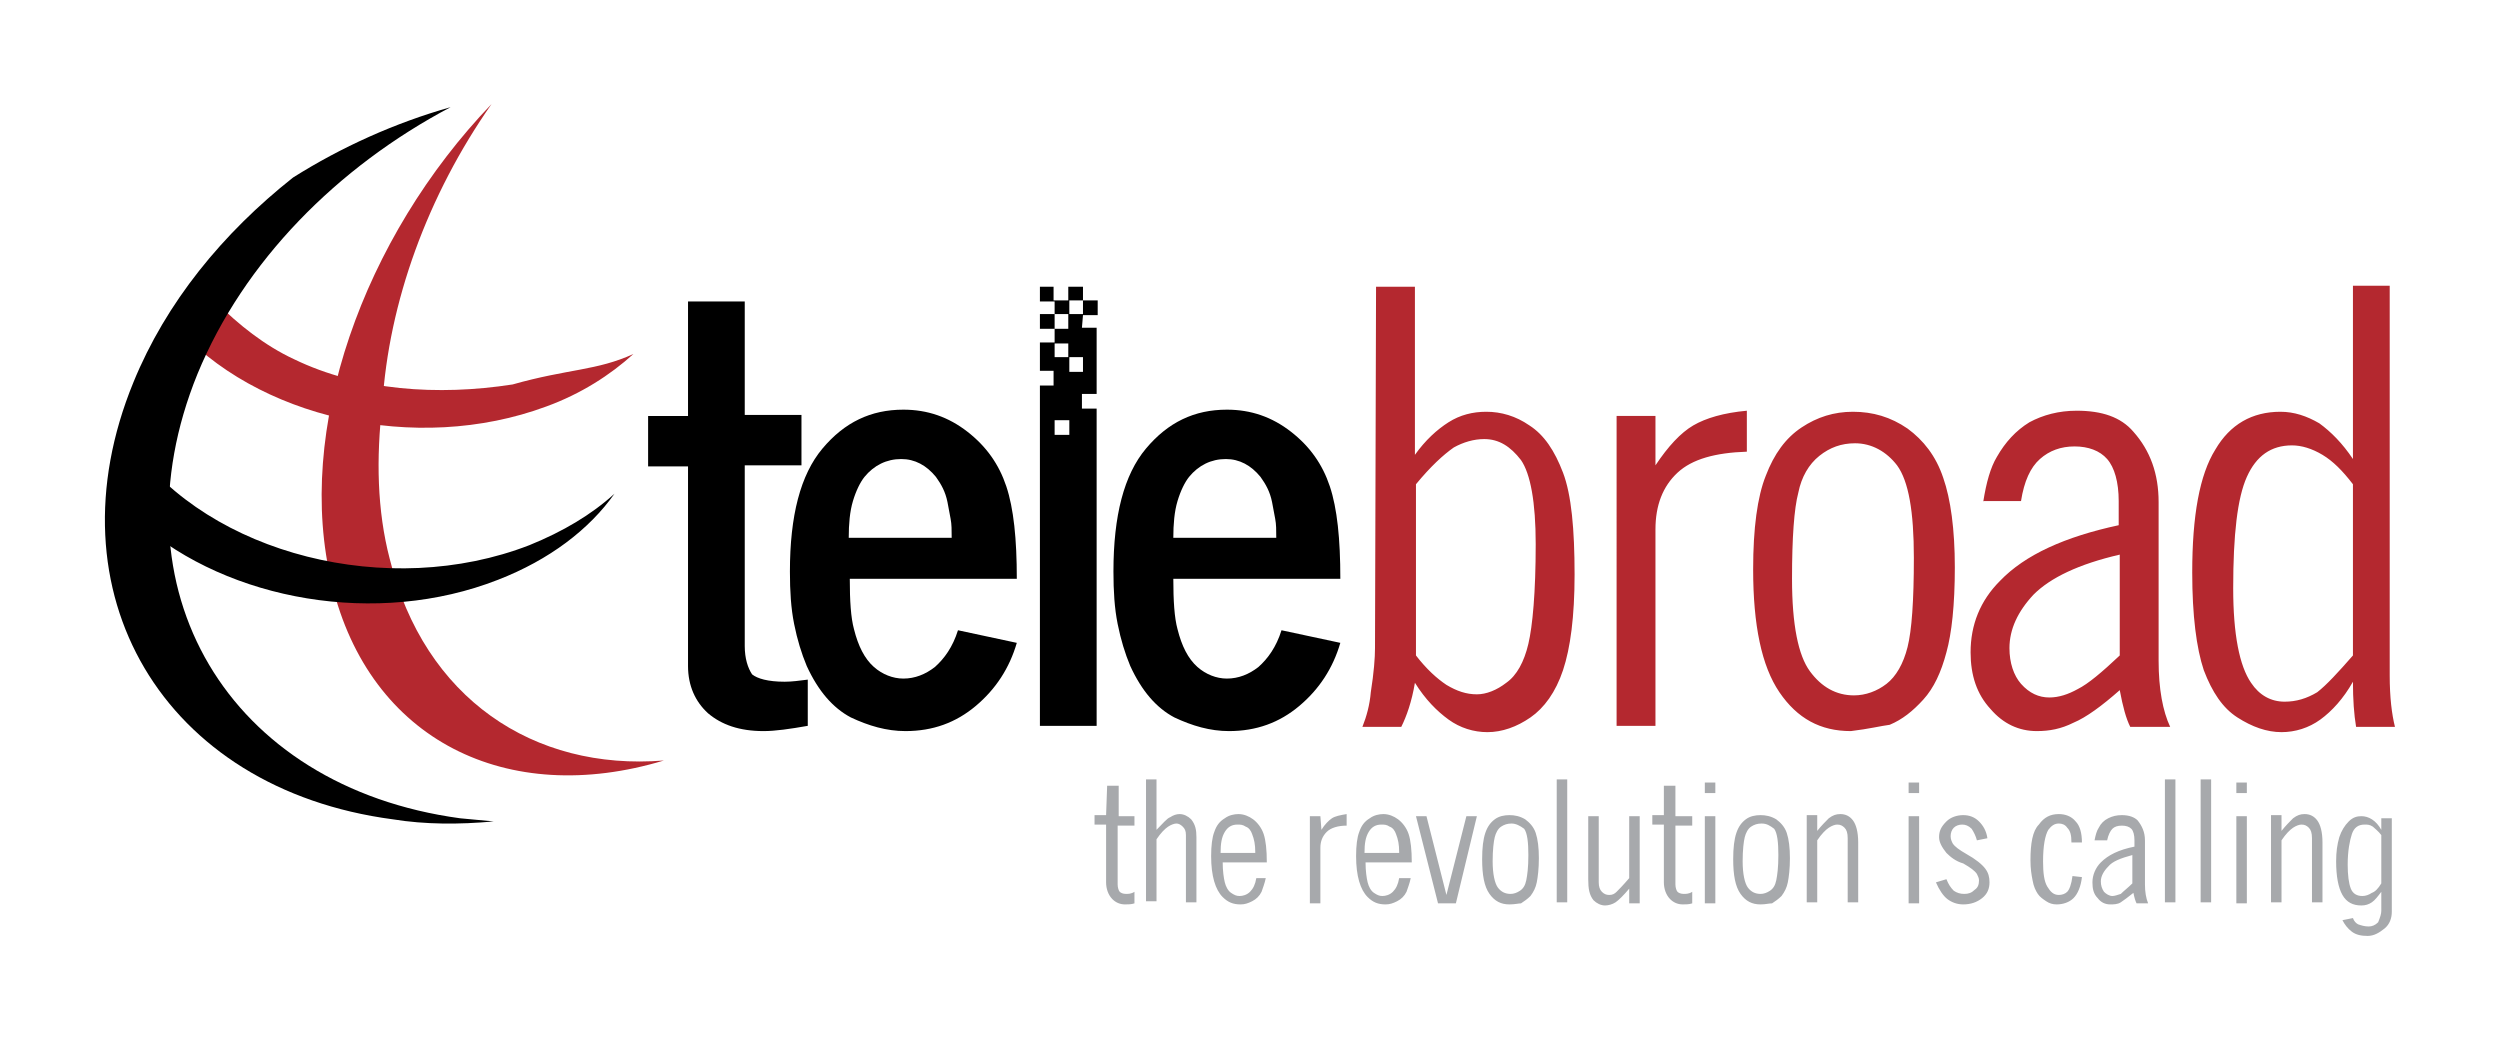
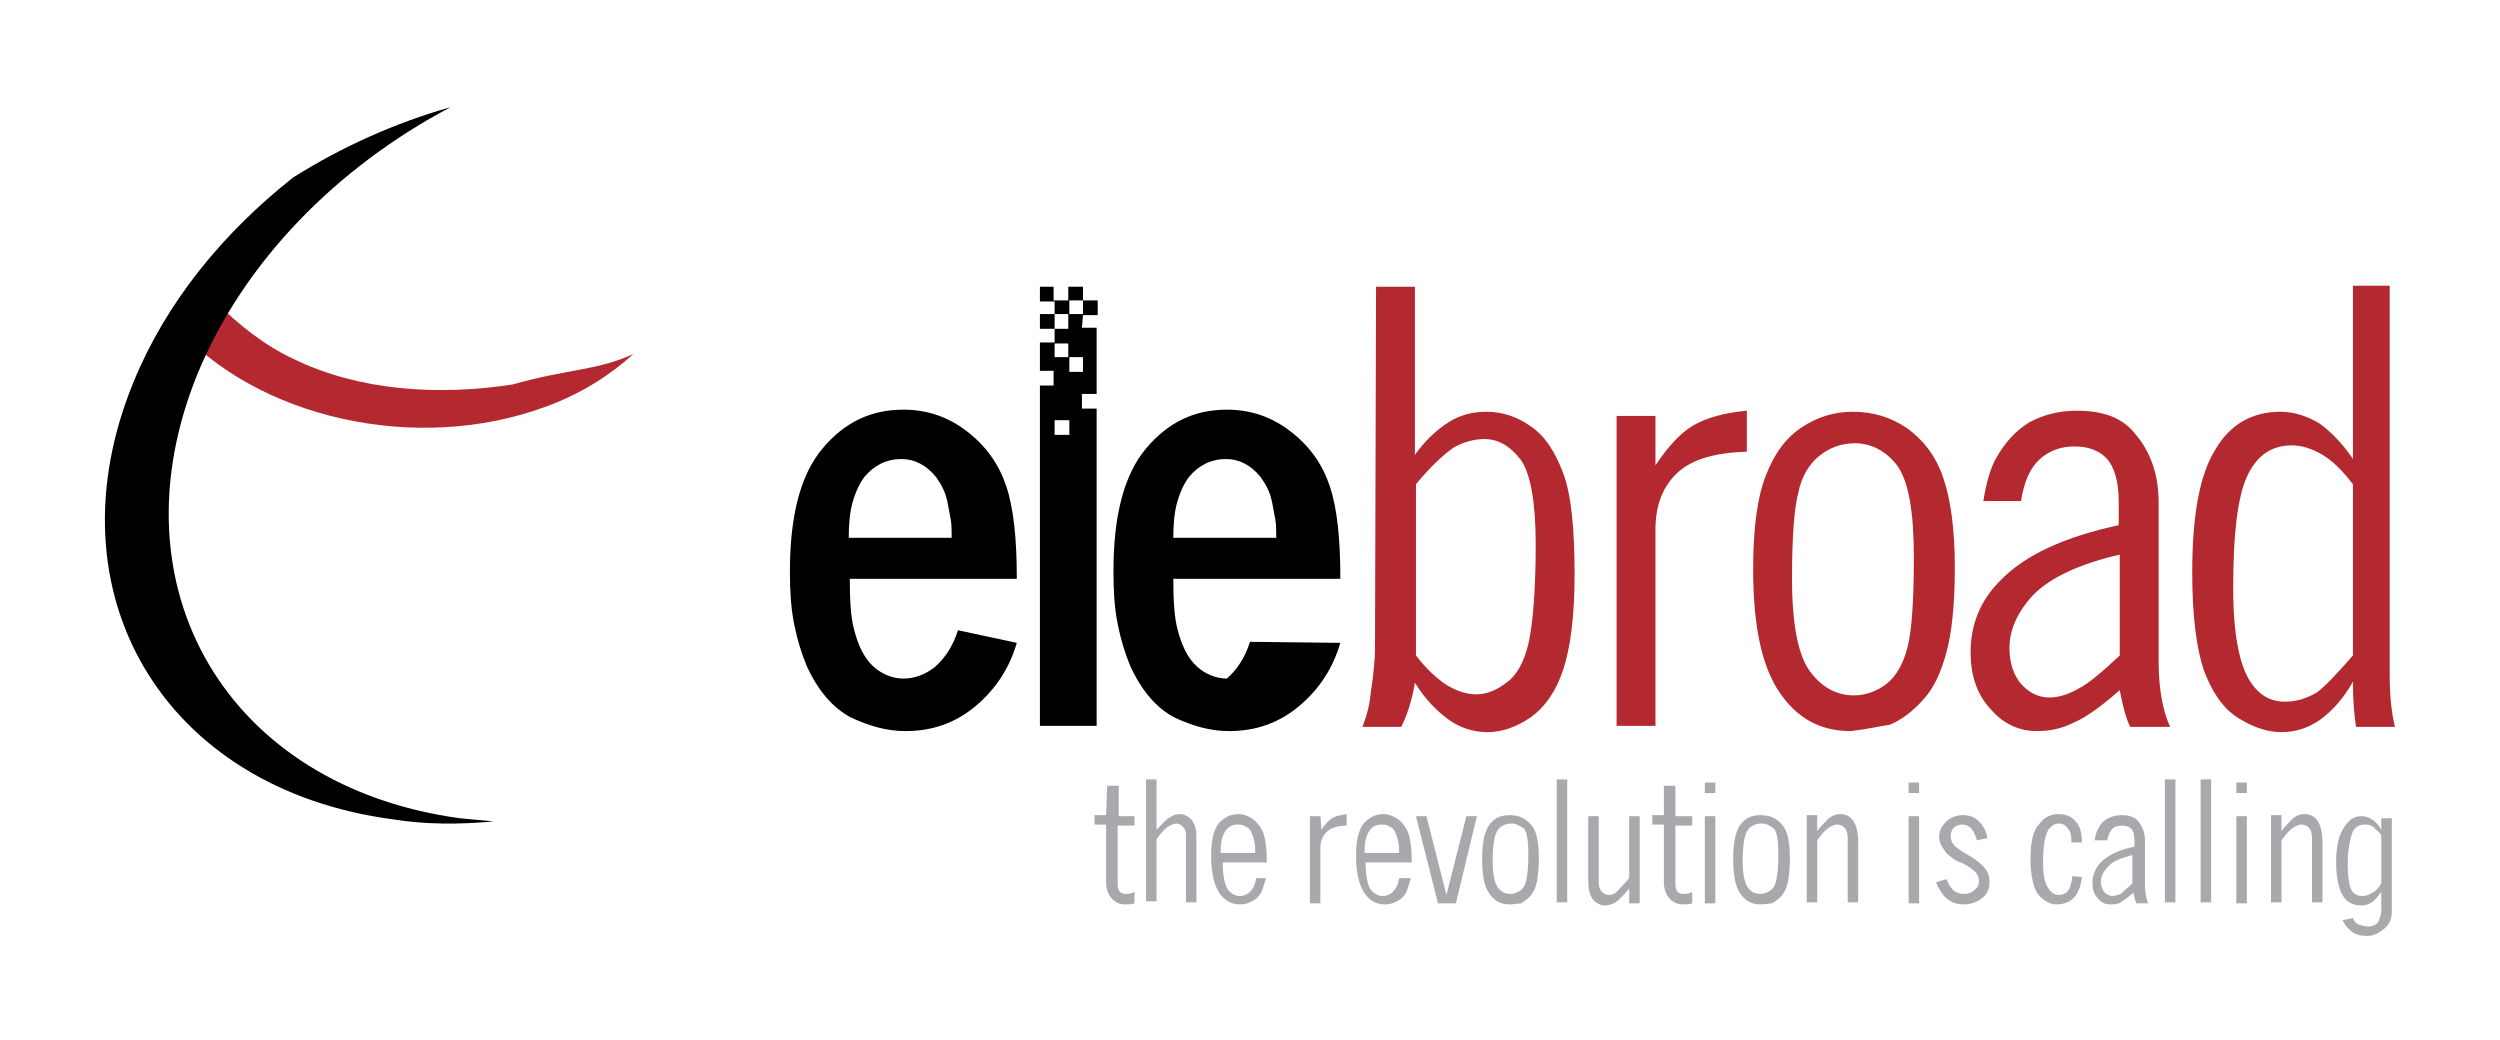
<svg xmlns="http://www.w3.org/2000/svg" version="1.1" id="Layer_1" x="0px" y="0px" viewBox="0 0 238 99" style="enable-background:new 0 0 238 99;" xml:space="preserve">
  <style type="text/css">
	.st0{fill-rule:evenodd;clip-rule:evenodd;fill:#B4282F;}
	.st1{fill-rule:evenodd;clip-rule:evenodd;}
	.st2{fill-rule:evenodd;clip-rule:evenodd;fill:#A7A9AC;}
	.st3{fill:#B4282F;}
</style>
  <g>
    <path class="st0" d="M16.5,30.8c7.8,9,23.1,12.5,35.5,7.9c3.3-1.2,6.1-3,8.3-5c-3.5,1.6-6.2,1.4-11.5,2.9   c-7.1,1.1-14.6,0.6-20.8-2.4c-2.8-1.3-5.3-3.3-7.4-5.4L16.5,30.8L16.5,30.8z" />
-     <path class="st0" d="M63.2,72.4c-14.9,4.5-28-1.9-31.6-16.8c-3.6-14.6,3-33,15.2-45.7c-6.1,8.7-9.8,18.9-10.4,28.6   c-0.6,5.1-0.5,10.1,0.7,14.7C40.4,66.5,50.8,73.4,63.2,72.4L63.2,72.4z" />
    <path class="st1" d="M37.4,78C15.5,75.1,4.5,56.4,12.7,36.4c3.1-7.6,8.5-14.2,15.2-19.5c4.6-2.9,9.7-5.2,15-6.7   c-10.8,5.7-19.7,14.7-24.1,25.4c-8.3,20.4,2.9,39.3,25,42.3c1.1,0.1,2.1,0.2,3.2,0.3C43.7,78.5,40.5,78.5,37.4,78L37.4,78z" />
-     <path class="st1" d="M13.3,49.8c8.5,7.4,22.6,9.9,34.1,5.4c4.9-1.9,8.7-4.8,11.1-8.2c-2.2,2-4.9,3.6-8.1,4.9   C37,57.1,20,52.8,12.5,42.3c-0.4-0.5-0.7-1-1-1.6c0.1,0.9,0.2,1.9,0.3,2.8C12.1,45.7,12.6,47.8,13.3,49.8L13.3,49.8z" />
    <path class="st2" d="M105.4,74.8h1.1v2.9h1.5v0.9h-1.6v5.6c0,0.3,0.1,0.6,0.2,0.7c0.1,0.1,0.3,0.2,0.6,0.2c0.2,0,0.5,0,0.8-0.2V86   c-0.3,0.1-0.6,0.1-0.9,0.1c-0.5,0-0.9-0.2-1.2-0.5c-0.4-0.4-0.6-1-0.6-1.6v-5.5h-1.1v-0.9h1.1L105.4,74.8L105.4,74.8z M109.1,74.2   h1V79c0.6-0.6,1-1.1,1.3-1.2c0.3-0.2,0.6-0.3,0.9-0.3c0.4,0,0.8,0.2,1.1,0.5c0.4,0.5,0.5,1,0.5,1.7v6.2h-1v-6.4   c0-0.4-0.1-0.6-0.3-0.8c-0.2-0.2-0.4-0.3-0.6-0.3s-0.5,0.1-0.8,0.3c-0.3,0.2-0.7,0.6-1.1,1.2v5.9h-1V74.2L109.1,74.2z M120.5,83.6   c-0.1,0.5-0.3,1-0.4,1.3c-0.2,0.4-0.5,0.7-0.9,0.9c-0.4,0.2-0.7,0.3-1.1,0.3c-0.7,0-1.2-0.2-1.7-0.7c-0.7-0.7-1.1-2-1.1-3.9   c0-1,0.1-1.8,0.3-2.3c0.2-0.6,0.5-1,1-1.3c0.4-0.3,0.9-0.4,1.3-0.4c0.5,0,1,0.2,1.4,0.5s0.8,0.8,1,1.4c0.2,0.6,0.3,1.5,0.3,2.7   h-4.2c0,0.8,0.1,1.5,0.2,1.9c0.1,0.4,0.3,0.8,0.6,1c0.3,0.2,0.5,0.3,0.8,0.3s0.7-0.1,1-0.4s0.5-0.7,0.6-1.3H120.5L120.5,83.6z    M119.5,81.1c0-0.7-0.1-1.2-0.3-1.7c-0.1-0.3-0.3-0.6-0.6-0.7c-0.3-0.2-0.5-0.2-0.8-0.2c-0.5,0-0.9,0.2-1.2,0.7   c-0.3,0.5-0.4,1.1-0.4,2h3.3V81.1z M125.8,79c0.3-0.5,0.7-0.9,1-1.1s0.8-0.3,1.4-0.4v1.1c-0.8,0-1.5,0.2-1.9,0.6   c-0.4,0.4-0.6,0.9-0.6,1.5V86h-1v-8.3h1L125.8,79L125.8,79z M134.3,83.6c-0.1,0.5-0.3,1-0.4,1.3c-0.2,0.4-0.5,0.7-0.9,0.9   c-0.4,0.2-0.7,0.3-1.1,0.3c-0.7,0-1.2-0.2-1.7-0.7c-0.7-0.7-1.1-2-1.1-3.9c0-1,0.1-1.8,0.3-2.3c0.2-0.6,0.5-1,1-1.3   c0.4-0.3,0.9-0.4,1.3-0.4c0.5,0,1,0.2,1.4,0.5c0.4,0.3,0.8,0.8,1,1.4c0.2,0.6,0.3,1.5,0.3,2.7H130c0,0.8,0.1,1.5,0.2,1.9   c0.1,0.4,0.3,0.8,0.6,1s0.5,0.3,0.8,0.3s0.7-0.1,1-0.4s0.5-0.7,0.6-1.3H134.3L134.3,83.6z M133.2,81.1c0-0.7-0.1-1.2-0.3-1.7   c-0.1-0.3-0.3-0.6-0.6-0.7c-0.3-0.2-0.5-0.2-0.8-0.2c-0.5,0-0.9,0.2-1.2,0.7c-0.3,0.5-0.4,1.1-0.4,2h3.3V81.1z M134.8,77.7h1   l1.9,7.5l1.9-7.5h1l-2,8.3h-1.7L134.8,77.7L134.8,77.7z M143.7,86.1c-0.8,0-1.4-0.3-1.9-1s-0.7-1.8-0.7-3.3c0-1.1,0.1-1.9,0.3-2.5   c0.2-0.6,0.5-1,0.9-1.3s0.9-0.4,1.4-0.4s1,0.1,1.5,0.4c0.4,0.3,0.8,0.7,1,1.3s0.3,1.4,0.3,2.4s-0.1,1.8-0.2,2.3   c-0.1,0.5-0.3,0.9-0.6,1.3c-0.3,0.3-0.6,0.5-0.9,0.7C144.6,86,144.2,86.1,143.7,86.1L143.7,86.1z M143.9,78.4c-0.4,0-0.7,0.1-1,0.3   s-0.5,0.6-0.6,1c-0.1,0.4-0.2,1.2-0.2,2.3c0,1.2,0.2,2.1,0.5,2.5c0.3,0.4,0.7,0.6,1.2,0.6c0.3,0,0.6-0.1,0.9-0.3   c0.3-0.2,0.5-0.5,0.6-1s0.2-1.2,0.2-2.4c0-1.2-0.1-2.1-0.4-2.5C144.7,78.6,144.3,78.4,143.9,78.4L143.9,78.4z M148.2,74.2h1v11.7   h-1V74.2L148.2,74.2z M151.2,77.7h1V84c0,0.4,0.1,0.7,0.3,0.9c0.2,0.2,0.4,0.3,0.7,0.3s0.5-0.1,0.7-0.3s0.6-0.6,1.2-1.3v-5.9h1V86   h-1v-1.4c-0.5,0.6-1,1.1-1.3,1.3c-0.3,0.2-0.7,0.3-1,0.3c-0.4,0-0.8-0.2-1.1-0.5c-0.4-0.5-0.5-1.1-0.5-2L151.2,77.7L151.2,77.7z    M158.4,74.8h1.1v2.9h1.6v0.9h-1.6v5.6c0,0.3,0.1,0.6,0.2,0.7c0.1,0.1,0.3,0.2,0.6,0.2c0.2,0,0.5,0,0.8-0.2V86   c-0.3,0.1-0.6,0.1-0.9,0.1c-0.5,0-0.9-0.2-1.2-0.5c-0.4-0.4-0.6-1-0.6-1.6v-5.5h-1.1v-0.9h1.1L158.4,74.8L158.4,74.8z M162.3,74.5   h1v1h-1V74.5L162.3,74.5z M162.3,77.7h1V86h-1V77.7L162.3,77.7z M167.6,86.1c-0.8,0-1.4-0.3-1.9-1s-0.7-1.8-0.7-3.3   c0-1.1,0.1-1.9,0.3-2.5c0.2-0.6,0.5-1,0.9-1.3s0.9-0.4,1.4-0.4s1,0.1,1.5,0.4c0.4,0.3,0.8,0.7,1,1.3s0.3,1.4,0.3,2.4   s-0.1,1.8-0.2,2.3c-0.1,0.5-0.3,0.9-0.6,1.3c-0.3,0.3-0.6,0.5-0.9,0.7C168.4,86,168.1,86.1,167.6,86.1L167.6,86.1z M167.7,78.4   c-0.4,0-0.7,0.1-1,0.3s-0.5,0.6-0.6,1c-0.1,0.4-0.2,1.2-0.2,2.3c0,1.2,0.2,2.1,0.5,2.5c0.3,0.4,0.7,0.6,1.2,0.6   c0.3,0,0.6-0.1,0.9-0.3c0.3-0.2,0.5-0.5,0.6-1s0.2-1.2,0.2-2.4c0-1.2-0.1-2.1-0.4-2.5C168.5,78.6,168.2,78.4,167.7,78.4L167.7,78.4   z M173,79.1c0.4-0.5,0.8-0.9,1.1-1.2c0.4-0.3,0.7-0.4,1.1-0.4c0.5,0,0.9,0.2,1.2,0.6c0.3,0.4,0.5,1.1,0.5,2.1v5.7h-1v-6.1   c0-0.5-0.1-0.8-0.3-1s-0.4-0.3-0.7-0.3c-0.2,0-0.5,0.1-0.8,0.3s-0.7,0.6-1.1,1.2v5.9h-1v-8.3h1V79.1L173,79.1z M181.7,74.5h1v1h-1   V74.5L181.7,74.5z M181.7,77.7h1V86h-1V77.7L181.7,77.7z M185.3,81.2c-0.4-0.5-0.7-1-0.7-1.5c0-0.6,0.2-1,0.7-1.5   c0.4-0.4,1-0.6,1.6-0.6s1.1,0.2,1.5,0.6c0.4,0.4,0.7,0.9,0.8,1.6l-1,0.2c-0.1-0.4-0.3-0.8-0.5-1.1c-0.3-0.3-0.6-0.4-0.9-0.4   c-0.3,0-0.6,0.1-0.8,0.3c-0.2,0.2-0.3,0.5-0.3,0.8s0.1,0.5,0.2,0.7c0.2,0.3,0.6,0.6,1.3,1c0.9,0.5,1.5,1,1.8,1.4   c0.3,0.4,0.4,0.8,0.4,1.3c0,0.6-0.2,1.1-0.7,1.5c-0.5,0.4-1.1,0.6-1.8,0.6c-0.6,0-1.1-0.2-1.5-0.5s-0.8-0.9-1.1-1.6l1-0.3   c0.2,0.5,0.4,0.8,0.7,1.1c0.3,0.2,0.6,0.3,1,0.3s0.7-0.1,1-0.4c0.3-0.2,0.4-0.5,0.4-0.9c0-0.2-0.1-0.4-0.2-0.6   c-0.2-0.3-0.6-0.6-1.3-1C186.2,82,185.7,81.6,185.3,81.2L185.3,81.2z M198.2,83.5c-0.1,0.9-0.4,1.6-0.8,2c-0.4,0.4-1,0.6-1.6,0.6   c-0.4,0-0.7-0.1-1-0.3c-0.3-0.2-0.6-0.4-0.8-0.7s-0.4-0.7-0.5-1.3c-0.1-0.5-0.2-1.1-0.2-1.9c0-1.6,0.2-2.8,0.8-3.4   c0.5-0.7,1.1-1,1.9-1c0.6,0,1.2,0.2,1.6,0.7c0.4,0.4,0.6,1.1,0.6,2h-1c0-0.7-0.1-1.1-0.4-1.4c-0.2-0.3-0.5-0.4-0.8-0.4   c-0.4,0-0.7,0.2-1,0.6c-0.3,0.5-0.5,1.5-0.5,3c0,1.1,0.1,1.9,0.4,2.4c0.3,0.5,0.6,0.8,1.1,0.8c0.3,0,0.6-0.1,0.8-0.3   c0.2-0.2,0.4-0.7,0.5-1.5L198.2,83.5L198.2,83.5z M199.4,80c0.1-0.5,0.2-0.9,0.4-1.2c0.2-0.4,0.5-0.7,0.9-0.9   c0.4-0.2,0.8-0.3,1.3-0.3c0.7,0,1.2,0.2,1.5,0.5c0.4,0.5,0.7,1.1,0.7,1.9v4.2c0,0.7,0.1,1.3,0.3,1.8h-1.1c-0.1-0.2-0.2-0.5-0.3-1   c-0.5,0.4-0.9,0.7-1.2,0.9s-0.7,0.2-1,0.2c-0.5,0-0.9-0.2-1.2-0.6c-0.4-0.4-0.5-0.9-0.5-1.5c0-0.7,0.3-1.4,0.8-1.9   c0.7-0.7,1.7-1.2,3.2-1.5V80c0-0.5-0.1-0.9-0.3-1.1s-0.5-0.3-0.9-0.3s-0.7,0.1-0.9,0.3s-0.4,0.6-0.5,1.1H199.4L199.4,80z M203,84.1   v-2.7c-1.1,0.3-1.9,0.6-2.3,1.1c-0.4,0.4-0.7,0.9-0.7,1.4c0,0.4,0.1,0.7,0.3,1c0.2,0.2,0.5,0.4,0.8,0.4c0.2,0,0.5-0.1,0.8-0.2   C202.2,84.8,202.6,84.5,203,84.1L203,84.1z M206.1,74.2h1v11.7h-1V74.2L206.1,74.2z M209.5,74.2h1v11.7h-1V74.2L209.5,74.2z    M212.9,74.5h1v1h-1V74.5L212.9,74.5z M212.9,77.7h1V86h-1V77.7L212.9,77.7z M217.2,79.1c0.4-0.5,0.8-0.9,1.1-1.2   c0.4-0.3,0.7-0.4,1.1-0.4c0.5,0,0.9,0.2,1.2,0.6c0.3,0.4,0.5,1.1,0.5,2.1v5.7h-1v-6.1c0-0.5-0.1-0.8-0.3-1s-0.4-0.3-0.7-0.3   c-0.2,0-0.5,0.1-0.8,0.3s-0.7,0.6-1.1,1.2v5.9h-1v-8.3h1V79.1L217.2,79.1z M226.7,84.1v-4.6c-0.3-0.4-0.6-0.6-0.8-0.8   c-0.3-0.2-0.5-0.2-0.8-0.2c-0.6,0-1,0.3-1.2,0.9c-0.2,0.6-0.4,1.6-0.4,2.9c0,1,0.1,1.8,0.3,2.3s0.6,0.7,1.1,0.7   c0.3,0,0.6-0.1,0.9-0.3C226.1,84.9,226.4,84.6,226.7,84.1L226.7,84.1z M226.7,86.7v-1.8c-0.3,0.4-0.6,0.8-0.9,1   c-0.3,0.2-0.6,0.3-1,0.3c-0.8,0-1.4-0.3-1.8-1c-0.4-0.7-0.6-1.8-0.6-3.2c0-0.9,0.1-1.6,0.3-2.3c0.2-0.6,0.5-1.1,0.9-1.5   c0.4-0.4,0.8-0.5,1.2-0.5c0.7,0,1.4,0.4,1.9,1.3v-1.1h1v8.9c0,0.6-0.2,1.2-0.7,1.6c-0.5,0.4-1,0.7-1.6,0.7s-1.1-0.1-1.5-0.4   s-0.7-0.7-0.9-1.1l1-0.2c0.1,0.3,0.3,0.5,0.5,0.6c0.3,0.1,0.6,0.2,1,0.2c0.3,0,0.6-0.1,0.9-0.4C226.6,87.3,226.7,87,226.7,86.7   L226.7,86.7z" />
    <path class="st3" d="M131,27.3h3.7v16c1-1.4,2.1-2.4,3.2-3.1c1.1-0.7,2.3-1,3.6-1c1.4,0,2.8,0.4,4.1,1.3c1.4,0.9,2.4,2.4,3.2,4.5   s1.1,5.4,1.1,9.7c0,4-0.4,7-1.1,9.1c-0.7,2.1-1.8,3.6-3.1,4.5c-1.3,0.9-2.7,1.4-4.1,1.4c-1.3,0-2.6-0.4-3.7-1.2s-2.2-1.9-3.2-3.5   c-0.3,1.8-0.8,3.2-1.3,4.2h-3.7c0.4-1,0.7-2.1,0.8-3.3c0.3-1.9,0.4-3.3,0.4-4.2L131,27.3L131,27.3z M227.5,27.2v37.1   c0,2.1,0.2,3.7,0.5,4.9h-3.7c-0.2-1.2-0.3-2.6-0.3-4.3c-0.9,1.6-2,2.8-3.1,3.6c-1.1,0.8-2.4,1.2-3.7,1.2c-1.4,0-2.8-0.5-4.2-1.4   s-2.4-2.4-3.2-4.5c-0.7-2.1-1.1-5.2-1.1-9.3c0-5.4,0.7-9.3,2.2-11.7c1.4-2.4,3.5-3.6,6.2-3.6c1.3,0,2.5,0.4,3.7,1.1   c1.1,0.8,2.2,1.9,3.2,3.4V27.2H227.5L227.5,27.2z M134.8,46.1v16.3c1,1.3,2,2.2,2.9,2.8c1,0.6,1.9,0.9,2.9,0.9   c0.9,0,1.9-0.4,2.8-1.1c1-0.7,1.7-2,2.1-3.7c0.4-1.7,0.7-4.9,0.7-9.5c0-4-0.5-6.7-1.4-8c-1-1.3-2.1-2-3.5-2c-1,0-2,0.3-2.9,0.8   C137.4,43.3,136.2,44.4,134.8,46.1L134.8,46.1z M157.6,44.3c1.2-1.8,2.4-3.1,3.6-3.8c1.2-0.7,2.9-1.2,5.1-1.4V43   c-3,0.1-5.2,0.7-6.6,2c-1.4,1.3-2.1,3.1-2.1,5.4v18.7h-3.7V39.6h3.7V44.3L157.6,44.3z M176.2,69.6c-2.9,0-5.1-1.2-6.8-3.7   c-1.7-2.5-2.5-6.4-2.5-11.7c0-3.9,0.4-6.9,1.2-8.9c0.8-2.1,1.9-3.6,3.4-4.6s3.1-1.5,4.9-1.5c1.9,0,3.6,0.5,5.2,1.6   c1.5,1.1,2.7,2.6,3.4,4.7c0.7,2,1.1,4.9,1.1,8.5s-0.3,6.3-0.8,8.1c-0.5,1.9-1.2,3.4-2.2,4.5c-1,1.1-2,1.9-3.2,2.4   C179.1,69.1,177.9,69.4,176.2,69.6L176.2,69.6z M176.6,42.2c-1.3,0-2.4,0.4-3.4,1.2s-1.7,2-2,3.5c-0.4,1.5-0.6,4.3-0.6,8.2   c0,4.4,0.6,7.3,1.7,8.8c1.1,1.5,2.5,2.3,4.2,2.3c1.1,0,2.2-0.4,3.1-1.1c0.9-0.7,1.6-1.9,2-3.5s0.6-4.4,0.6-8.5   c0-4.4-0.5-7.3-1.6-8.8C179.6,43,178.2,42.2,176.6,42.2L176.6,42.2z M188.8,47.8c0.3-1.9,0.7-3.3,1.3-4.3c0.8-1.4,1.8-2.5,3.1-3.3   c1.3-0.7,2.8-1.1,4.5-1.1c2.4,0,4.2,0.6,5.4,2c1.6,1.8,2.4,4,2.4,6.7v15.1c0,2.7,0.4,4.8,1.1,6.3h-3.8c-0.4-0.8-0.7-1.9-1-3.5   c-1.7,1.5-3.2,2.6-4.4,3.1c-1.2,0.6-2.3,0.8-3.5,0.8c-1.7,0-3.2-0.7-4.4-2.1c-1.3-1.4-1.9-3.2-1.9-5.4c0-2.6,0.9-4.9,2.8-6.8   c2.4-2.5,6.2-4.2,11.3-5.3v-2.3c0-1.8-0.4-3.2-1.1-4c-0.7-0.8-1.8-1.2-3.1-1.2s-2.4,0.4-3.3,1.2c-0.9,0.8-1.5,2.1-1.8,4h-3.6V47.8z    M201.8,62.4v-9.6c-3.9,0.9-6.6,2.2-8.2,3.8c-1.5,1.6-2.3,3.3-2.3,5.1c0,1.4,0.4,2.6,1.1,3.4c0.8,0.9,1.7,1.3,2.7,1.3   c0.9,0,1.8-0.3,2.7-0.8C198.8,65.1,200.1,64,201.8,62.4L201.8,62.4z M224,62.4V46.1c-1-1.3-1.9-2.2-2.9-2.8s-2-0.9-2.9-0.9   c-2,0-3.4,1-4.3,3c-0.9,2-1.3,5.5-1.3,10.6c0,4.4,0.6,7.4,1.7,9c0.8,1.2,1.9,1.8,3.2,1.8c1.1,0,2.1-0.3,3.1-0.9   C221.5,65.2,222.6,64,224,62.4L224,62.4z" />
-     <path d="M65.5,28.7h5.4v10.8h5.4v4.8h-5.4v17.2c0,1.2,0.3,2.1,0.7,2.7c0.5,0.4,1.5,0.7,3.1,0.7c0.7,0,1.4-0.1,2.2-0.2v4.4   c-1.7,0.3-3.1,0.5-4.2,0.5c-2.3,0-4-0.6-5.3-1.7c-1.2-1.1-1.9-2.6-1.9-4.5v-19h-3.8v-4.8h3.8V28.7L65.5,28.7z" />
    <path d="M96.8,61.2c-0.7,2.4-2,4.4-3.9,6s-4.1,2.4-6.7,2.4c-1.8,0-3.5-0.5-5.2-1.3c-1.7-0.9-3.1-2.5-4.2-4.9   c-0.5-1.2-0.9-2.5-1.2-4c-0.3-1.5-0.4-3.1-0.4-5c0-5.3,1-9.2,3.1-11.7S82.9,39,86,39c2.3,0,4.3,0.7,6.1,2.1c1.8,1.4,3,3.1,3.7,5.2   s1,5,1,8.8H80.9c0,2.1,0.1,3.7,0.4,4.8c0.4,1.6,1,2.8,1.9,3.6c0.8,0.7,1.8,1.1,2.8,1.1c1.1,0,2.1-0.4,3-1.1   c0.9-0.8,1.7-1.9,2.2-3.5L96.8,61.2L96.8,61.2z M90.6,51.2c0-0.7,0-1.3-0.1-1.8s-0.2-1.1-0.3-1.6c-0.2-1-0.6-1.7-1.1-2.4   c-0.9-1.1-2-1.7-3.3-1.7c-1.4,0-2.6,0.6-3.5,1.7c-0.4,0.5-0.8,1.3-1.1,2.3c-0.3,1-0.4,2.2-0.4,3.5H90.6L90.6,51.2z" />
-     <path d="M127.6,61.2c-0.7,2.4-2,4.4-3.9,6s-4.1,2.4-6.7,2.4c-1.8,0-3.5-0.5-5.2-1.3c-1.7-0.9-3.1-2.5-4.2-4.9   c-0.5-1.2-0.9-2.5-1.2-4c-0.3-1.5-0.4-3.1-0.4-5c0-5.3,1-9.2,3.1-11.7s4.6-3.7,7.7-3.7c2.3,0,4.3,0.7,6.1,2.1   c1.8,1.4,3,3.1,3.7,5.2s1,5,1,8.8h-15.9c0,2.1,0.1,3.7,0.4,4.8c0.4,1.6,1,2.8,1.9,3.6c0.8,0.7,1.8,1.1,2.8,1.1c1.1,0,2.1-0.4,3-1.1   c0.9-0.8,1.7-1.9,2.2-3.5L127.6,61.2L127.6,61.2z M121.5,51.2c0-0.7,0-1.3-0.1-1.8s-0.2-1.1-0.3-1.6c-0.2-1-0.6-1.7-1.1-2.4   c-0.9-1.1-2-1.7-3.3-1.7c-1.4,0-2.6,0.6-3.5,1.7c-0.4,0.5-0.8,1.3-1.1,2.3c-0.3,1-0.4,2.2-0.4,3.5H121.5L121.5,51.2z" />
+     <path d="M127.6,61.2c-0.7,2.4-2,4.4-3.9,6s-4.1,2.4-6.7,2.4c-1.8,0-3.5-0.5-5.2-1.3c-1.7-0.9-3.1-2.5-4.2-4.9   c-0.5-1.2-0.9-2.5-1.2-4c-0.3-1.5-0.4-3.1-0.4-5c0-5.3,1-9.2,3.1-11.7s4.6-3.7,7.7-3.7c2.3,0,4.3,0.7,6.1,2.1   c1.8,1.4,3,3.1,3.7,5.2s1,5,1,8.8h-15.9c0,2.1,0.1,3.7,0.4,4.8c0.4,1.6,1,2.8,1.9,3.6c0.8,0.7,1.8,1.1,2.8,1.1c0.9-0.8,1.7-1.9,2.2-3.5L127.6,61.2L127.6,61.2z M121.5,51.2c0-0.7,0-1.3-0.1-1.8s-0.2-1.1-0.3-1.6c-0.2-1-0.6-1.7-1.1-2.4   c-0.9-1.1-2-1.7-3.3-1.7c-1.4,0-2.6,0.6-3.5,1.7c-0.4,0.5-0.8,1.3-1.1,2.3c-0.3,1-0.4,2.2-0.4,3.5H121.5L121.5,51.2z" />
    <path d="M103.1,30h1.4v-1.4h-1.4v-1.3h-1.4v1.3h-1.4v-1.3H99v1.4h1.4v1.2H99v1.4h1.4v1.3H99v2.7h1.3v1.4H99c0,10.8,0,21.6,0,32.4   h5.4c0-9.7,0-20.5,0-30.2H103v-1.4h1.4v-6.3H103L103.1,30L103.1,30z M103.1,28.6v1.3h-1.3v-1.3H103.1L103.1,28.6z M101.7,29.9v1.4   h-1.3v-1.4H101.7L101.7,29.9z M100.4,40h1.4v1.4h-1.4V40L100.4,40z M103.1,35.4h-1.3V34h1.3V35.4L103.1,35.4z M101.7,32.7V34h-1.3   v-1.3H101.7L101.7,32.7z" />
  </g>
</svg>